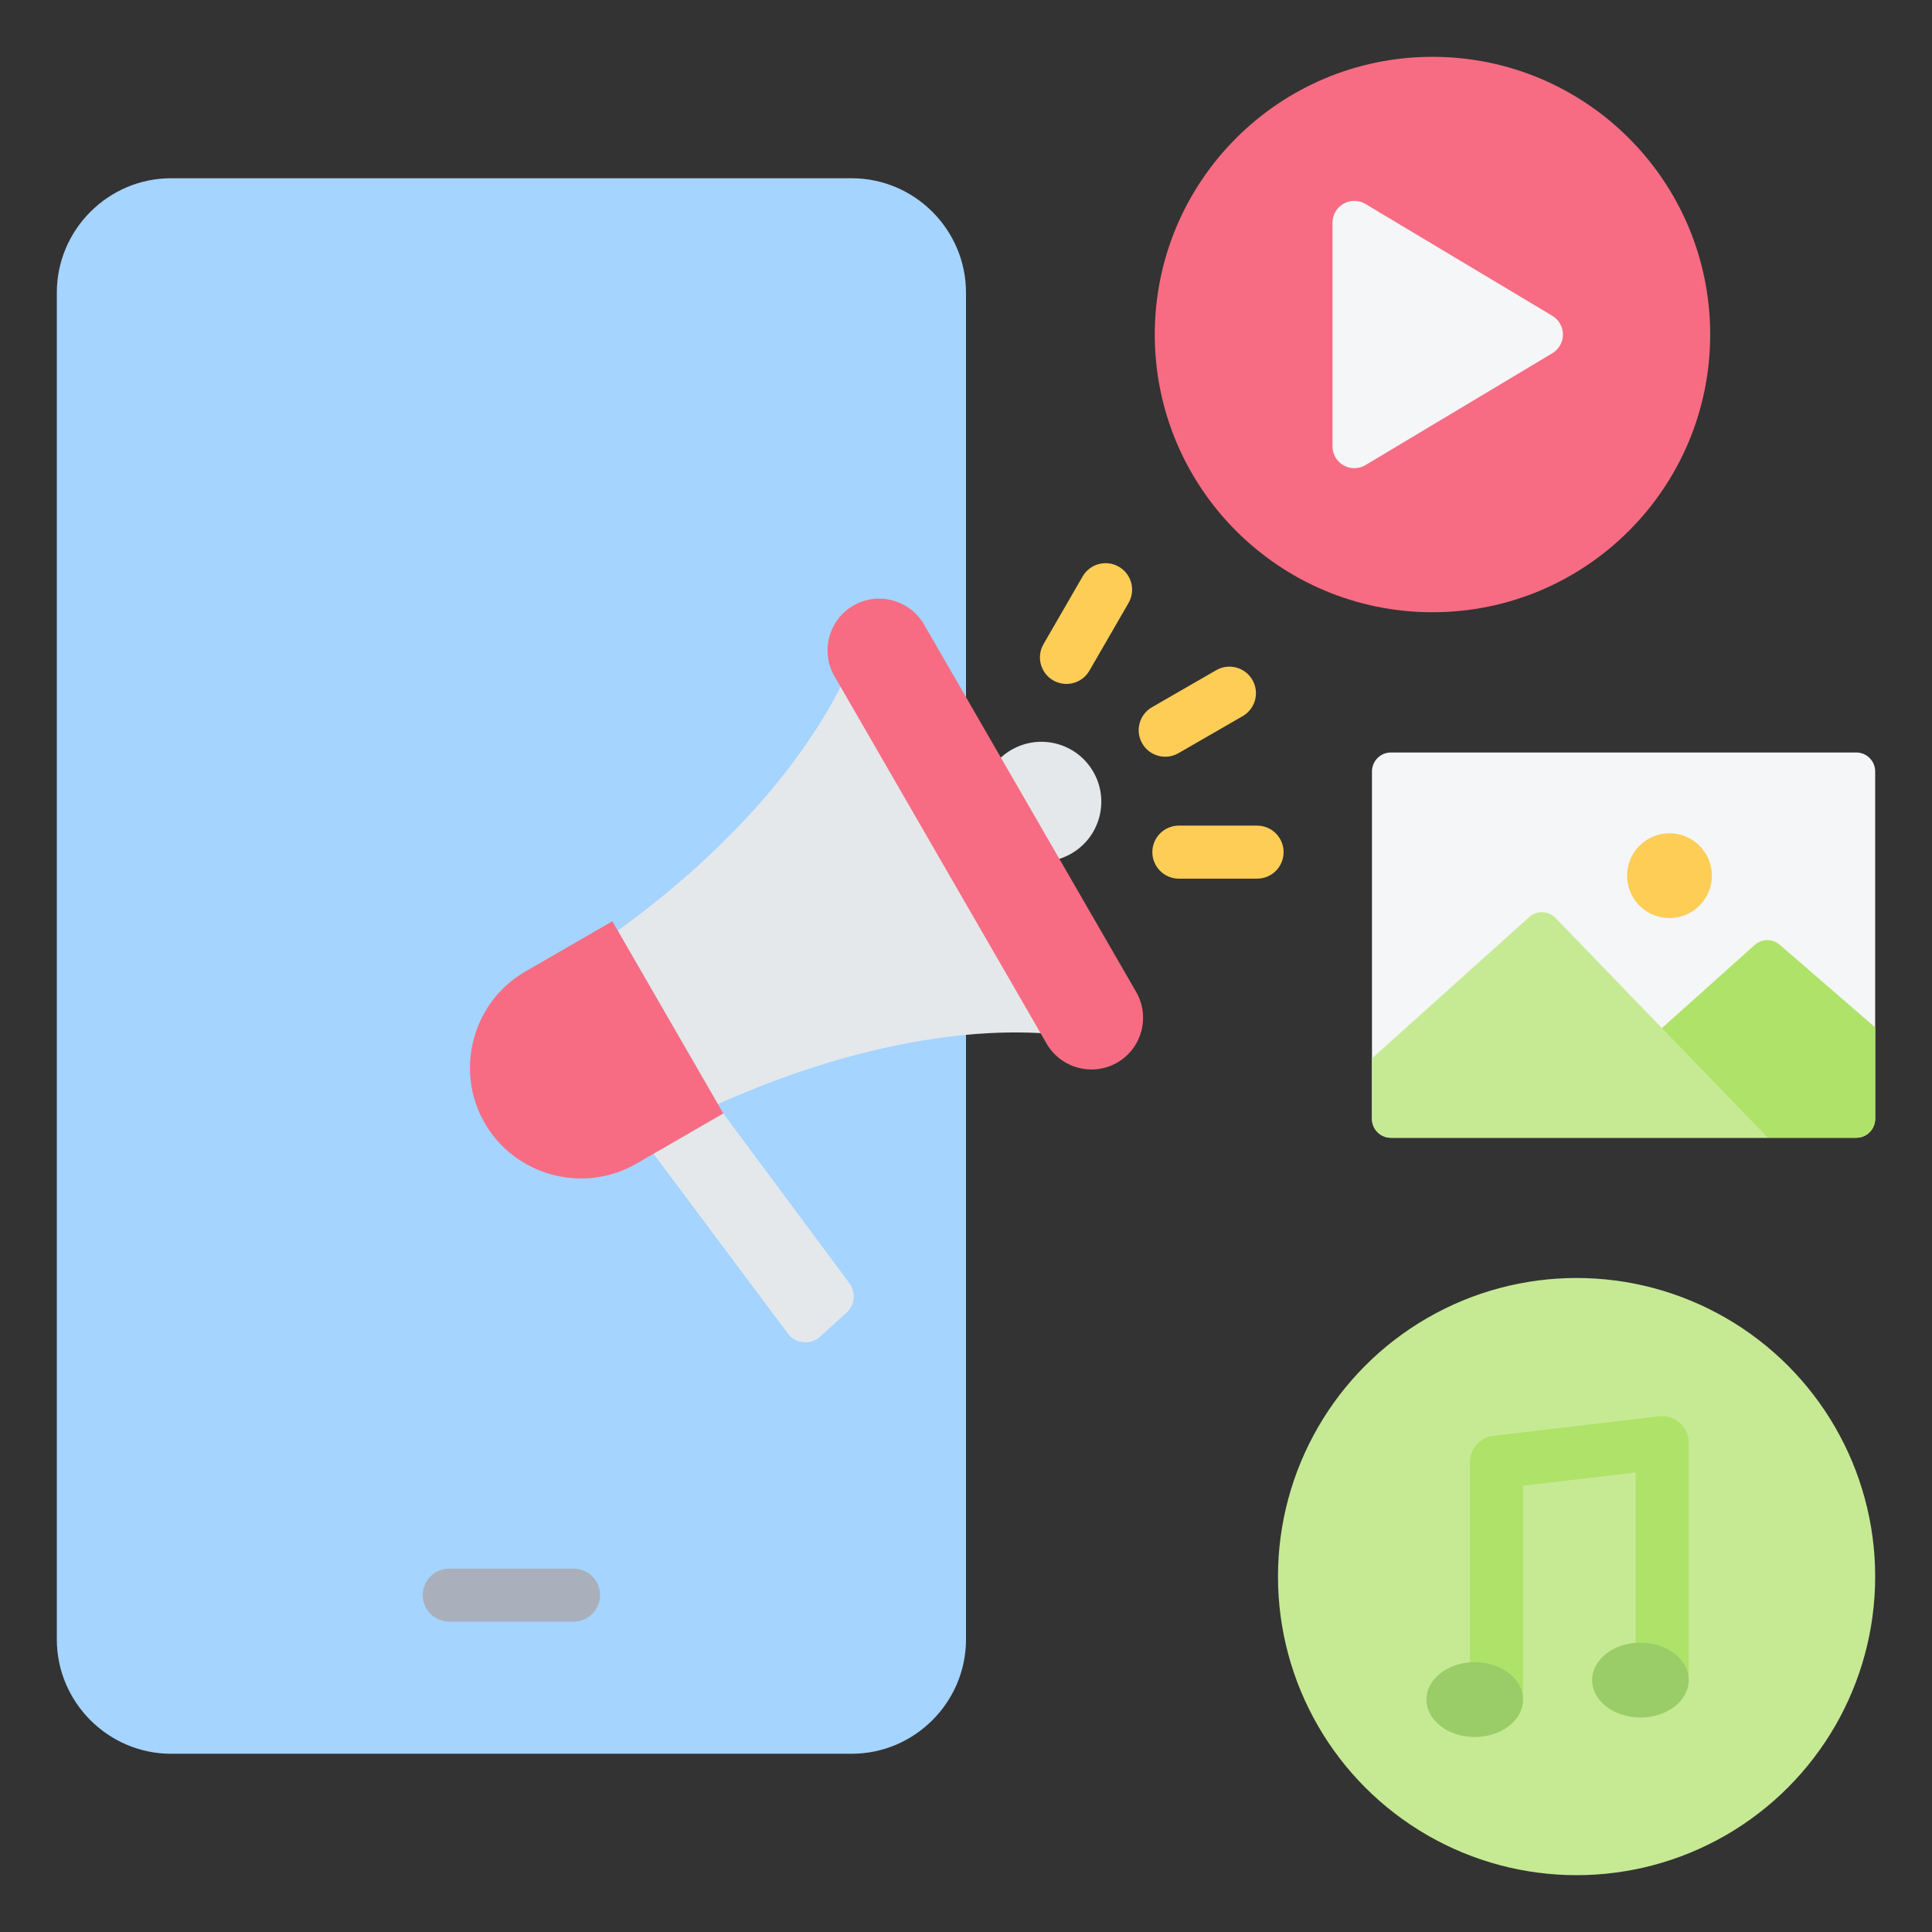
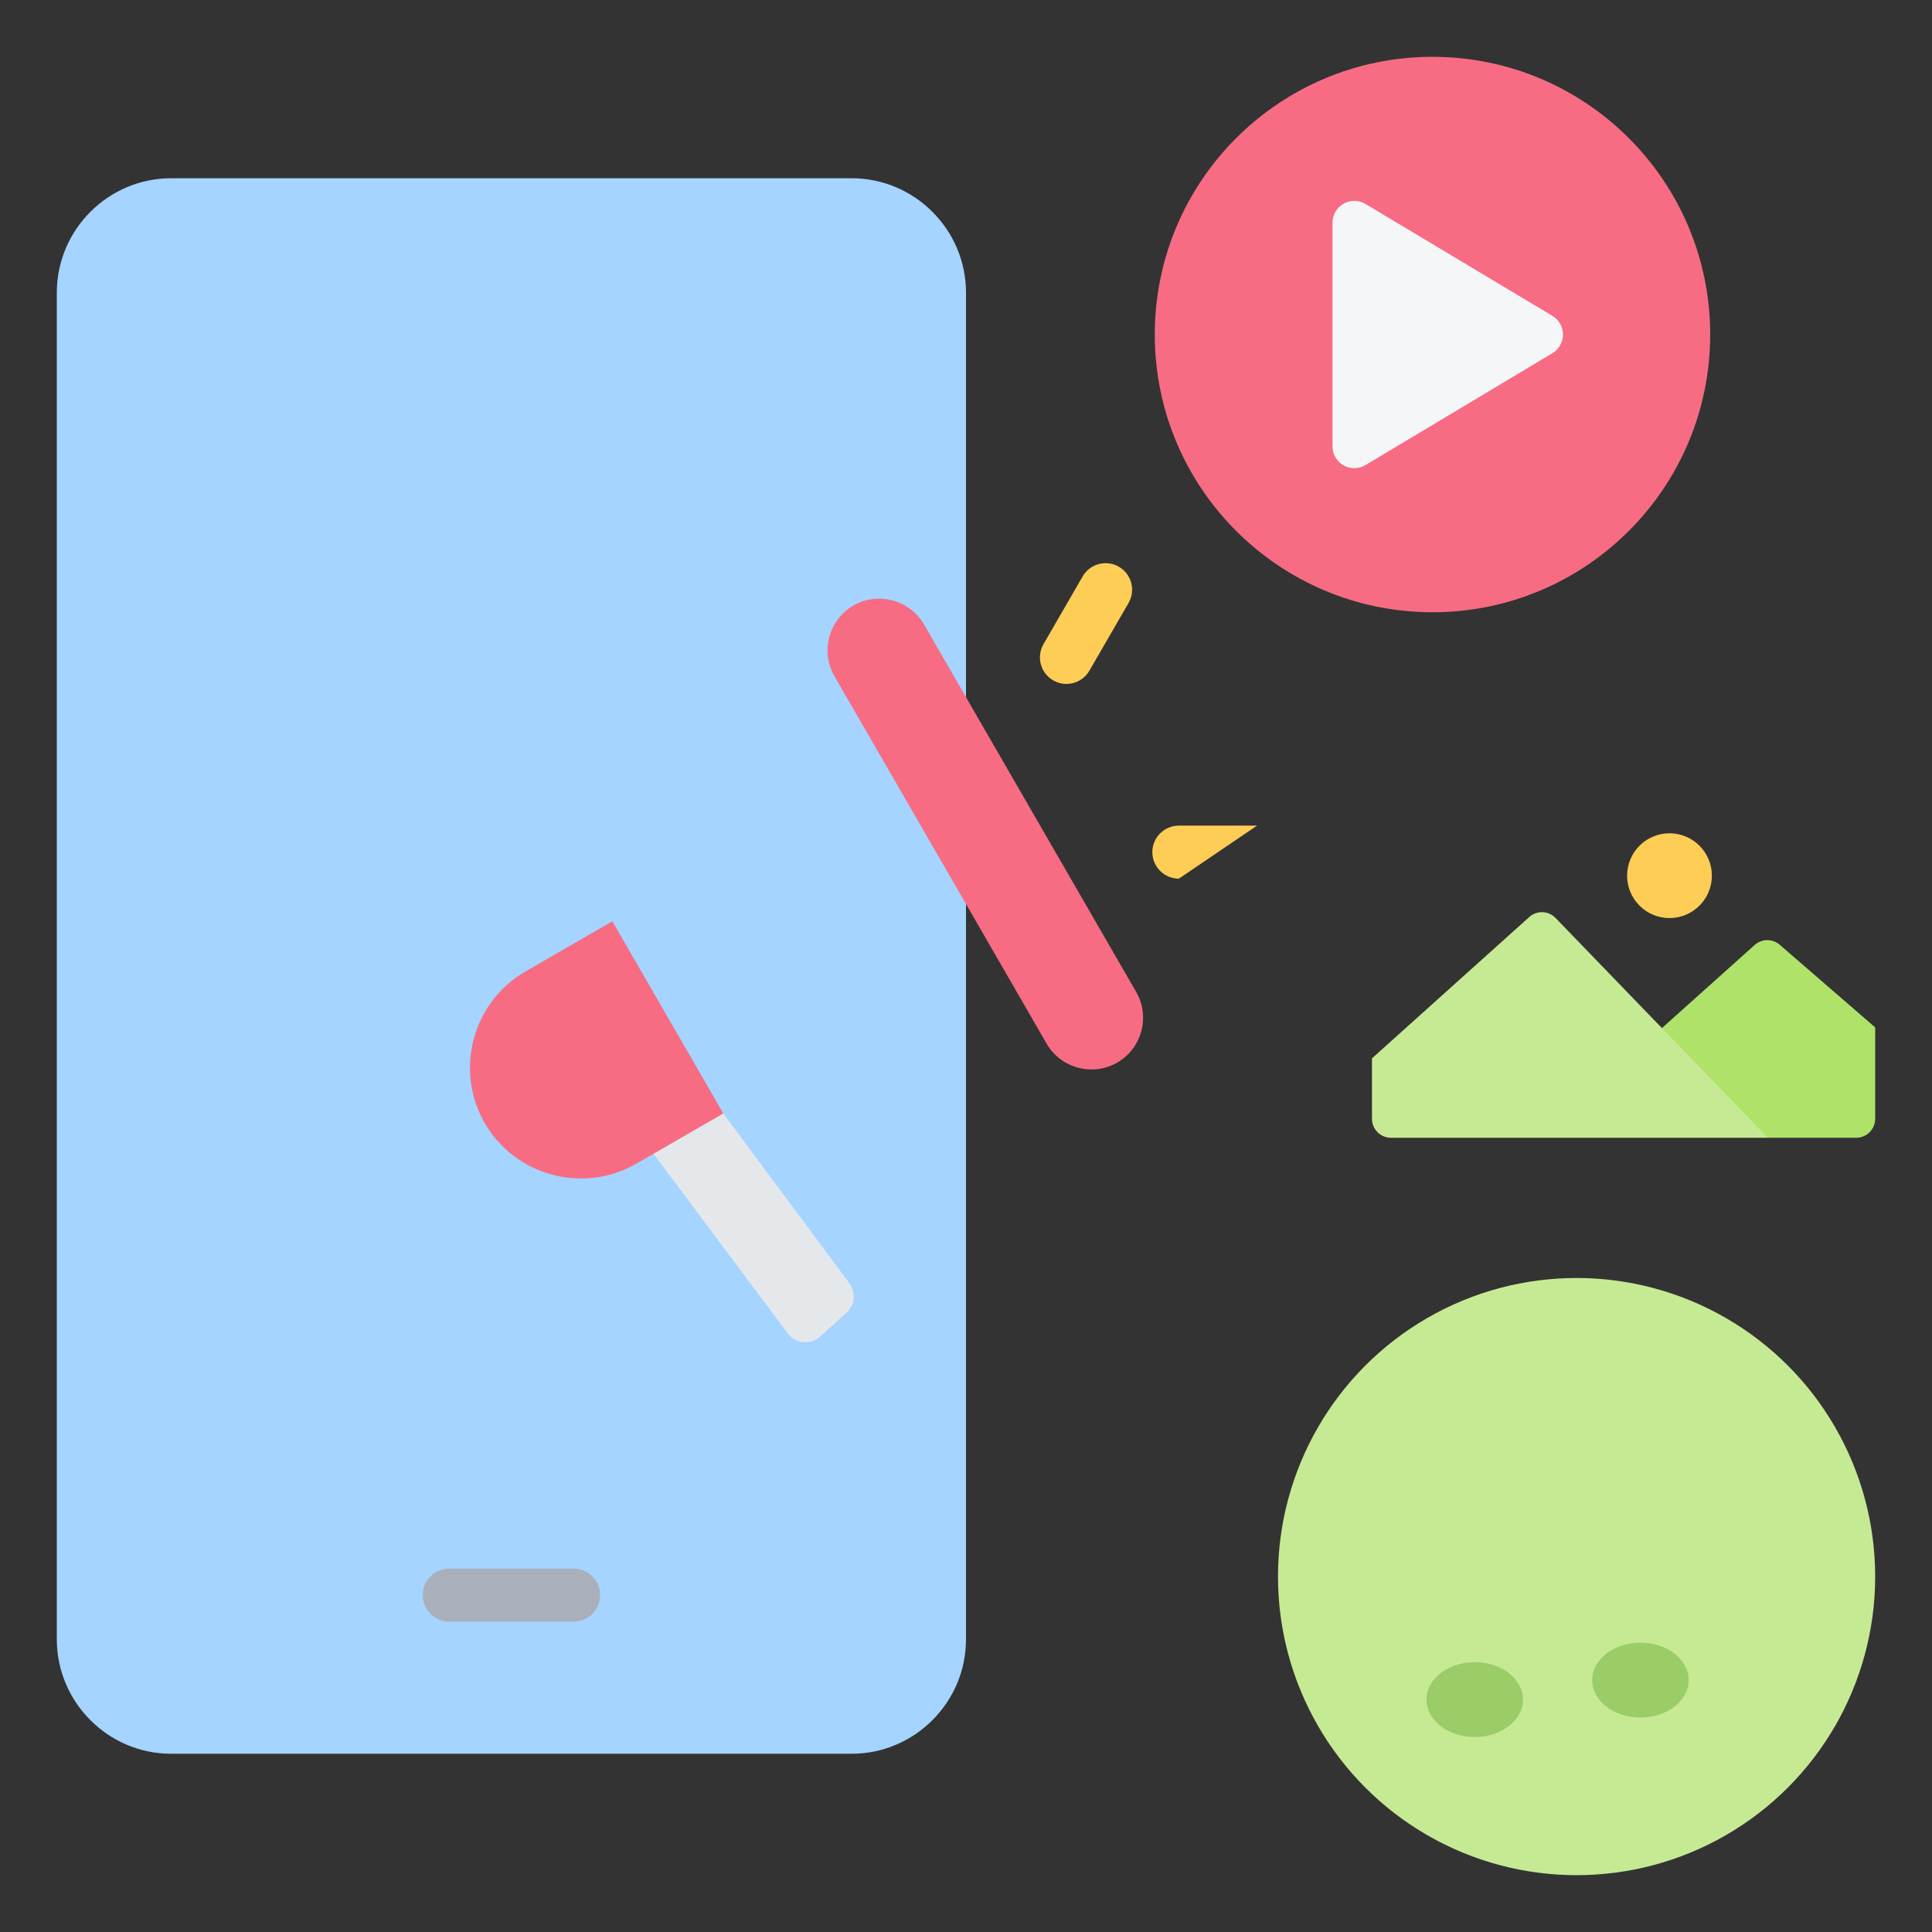
<svg xmlns="http://www.w3.org/2000/svg" clip-rule="evenodd" fill-rule="evenodd" stroke-linejoin="round" stroke-miterlimit="2" viewBox="0 0 510 510">
  <rect x="0" y="0" width="510" height="510" fill="#333333" stroke="none" />
  <g>
    <g>
-       <path d="m490 198.639c1.326 0 2.598.526 3.536 1.464.937.938 1.464 2.21 1.464 3.536v91.701c0 1.326-.527 2.598-1.464 3.536-.938.938-2.21 1.464-3.536 1.464-20.988 0-101.847 0-122.835 0-1.326 0-2.598-.526-3.536-1.464-.937-.938-1.464-2.21-1.464-3.536 0-17.287 0-74.414 0-91.701 0-1.326.527-2.598 1.464-3.536.938-.938 2.21-1.464 3.536-1.464z" fill="#f4f6f8" />
      <circle cx="440.703" cy="231.157" fill="#fdcd56" r="11.19" />
      <path d="m466.672 300.34c-12.822-7.319-22.335-16.843-27.969-28.954 0 0 17.141-15.357 24.488-21.939 1.875-1.68 4.706-1.704 6.609-.056 7.526 6.514 25.2 21.813 25.2 21.813v24.136c0 1.326-.527 2.598-1.464 3.536-.938.938-2.21 1.464-3.536 1.464-8.133 0-23.328 0-23.328 0z" fill="#afe269" />
      <path d="m362.165 279.379s30.843-27.713 41.521-37.308c2.002-1.798 5.069-1.69 6.938.246 12.549 12.99 56.048 58.023 56.048 58.023h-99.507c-1.326 0-2.598-.526-3.536-1.464-.937-.938-1.464-2.21-1.464-3.536 0-6.2 0-15.961 0-15.961z" fill="#c6ea94" />
    </g>
    <g>
      <path d="m255 432.765c0 16.603-13.582 30.184-30.184 30.184h-179.656c-16.578 0-30.16-13.581-30.16-30.184v-355.53c0-16.603 13.582-30.184 30.16-30.184h179.656c16.602 0 30.184 13.581 30.184 30.184z" fill="#a4d4ff" />
      <path d="m118.594 428.074c-3.863 0-7-3.136-7-7 0-3.863 3.137-7 7-7h32.812c3.863 0 7 3.137 7 7 0 3.864-3.137 7-7 7z" fill="#a9b0bb" />
    </g>
    <g>
-       <path d="m267.002 197.935c7.559-4.368 17.228-1.779 21.597 5.792 4.368 7.559 1.779 17.228-5.792 21.596-7.559 4.369-17.228 1.767-21.596-5.792-4.369-7.558-1.78-17.228 5.791-21.596z" fill="#e4e8eb" />
-       <path d="m311.079 198.821c-3.347 1.93-7.631.78-9.561-2.567s-.78-7.631 2.566-9.561l16.958-9.78c3.347-1.93 7.631-.78 9.561 2.567s.78 7.631-2.566 9.561z" fill="#fdcd56" />
      <path d="m287.579 177.044c-1.933 3.345-6.218 4.491-9.563 2.558s-4.491-6.218-2.558-9.563l10.332-17.879c1.933-3.345 6.218-4.491 9.563-2.558s4.491 6.218 2.558 9.563z" fill="#fdcd56" />
-       <path d="m189.513 291.462-26.443-45.794c29.695-21.437 51.39-46.69 61.537-70.176l56.445 97.773c-25.412-2.97-58.126 3.19-91.539 18.197z" fill="#e4e8eb" />
-       <path d="m311.189 231.943c-3.863 0-7-3.137-7-7 0-3.864 3.137-7 7-7h20.652c3.863 0 7 3.136 7 7 0 3.863-3.137 7-7 7z" fill="#fdcd56" />
+       <path d="m311.189 231.943c-3.863 0-7-3.137-7-7 0-3.864 3.137-7 7-7h20.652z" fill="#fdcd56" />
      <path d="m225.27 159.847c6.503-3.755 14.897-1.497 18.651 5.006l56.004 97c3.754 6.491 1.509 14.884-4.995 18.639-6.503 3.755-14.896 1.509-18.651-4.994l-56.003-97c-3.755-6.503-1.509-14.896 4.994-18.651z" fill="#f76c82" />
      <path d="m170.089 301.328 18.43-10.651 35.671 48.015c1.804 2.429 1.522 5.779-.711 7.804l-6.982 6.331c-1.24 1.129-2.737 1.632-4.418 1.485-1.669-.147-3.068-.908-4.074-2.245z" fill="#e4e8eb" />
      <path d="m161.647 243.202-22.959 13.252c-13.951 8.049-18.786 26.063-10.724 40.014 8.049 13.952 26.063 18.774 40.014 10.713l22.959-13.253z" fill="#f76c82" />
    </g>
    <g>
      <circle cx="378.14" cy="88.308" fill="#f76c82" r="73.308" />
      <path d="m409.786 83.373c1.735 1.039 2.797 2.913 2.797 4.935s-1.062 3.896-2.797 4.935c-12.585 7.533-36.478 21.835-49.333 29.53-1.777 1.064-3.988 1.09-5.79.069-1.802-1.022-2.915-2.933-2.915-5.004v-59.06c0-2.071 1.113-3.982 2.915-5.004 1.802-1.021 4.013-.995 5.79.069 12.855 7.695 36.748 21.997 49.333 29.53z" fill="#f4f6f8" />
    </g>
    <g>
      <circle cx="416.179" cy="416.179" fill="#c6ea94" r="78.821" />
      <g>
-         <path d="m394.212 379.019s43.747-5.147 43.751-5.148c.272-.031.545-.047.818-.048 3.545-.001 6.54 2.662 6.953 6.183.032.271.048.544.048.818 0 .005-.001 62.678-.001 62.678 0 3.863-3.136 7-7 7-3.863 0-7-3.137-7-7v-54.806l-29.751 3.5v56.453c0 3.863-3.137 7-7 7-3.864 0-7-3.137-7-7l-.001-62.678c-.001-3.544 2.662-6.54 6.183-6.952z" fill="#afe269" />
        <g fill="#9acd68">
          <ellipse cx="389.295" cy="448.649" rx="12.748" ry="9.885" />
          <ellipse cx="433.034" cy="443.502" rx="12.748" ry="9.885" />
        </g>
      </g>
    </g>
  </g>
</svg>